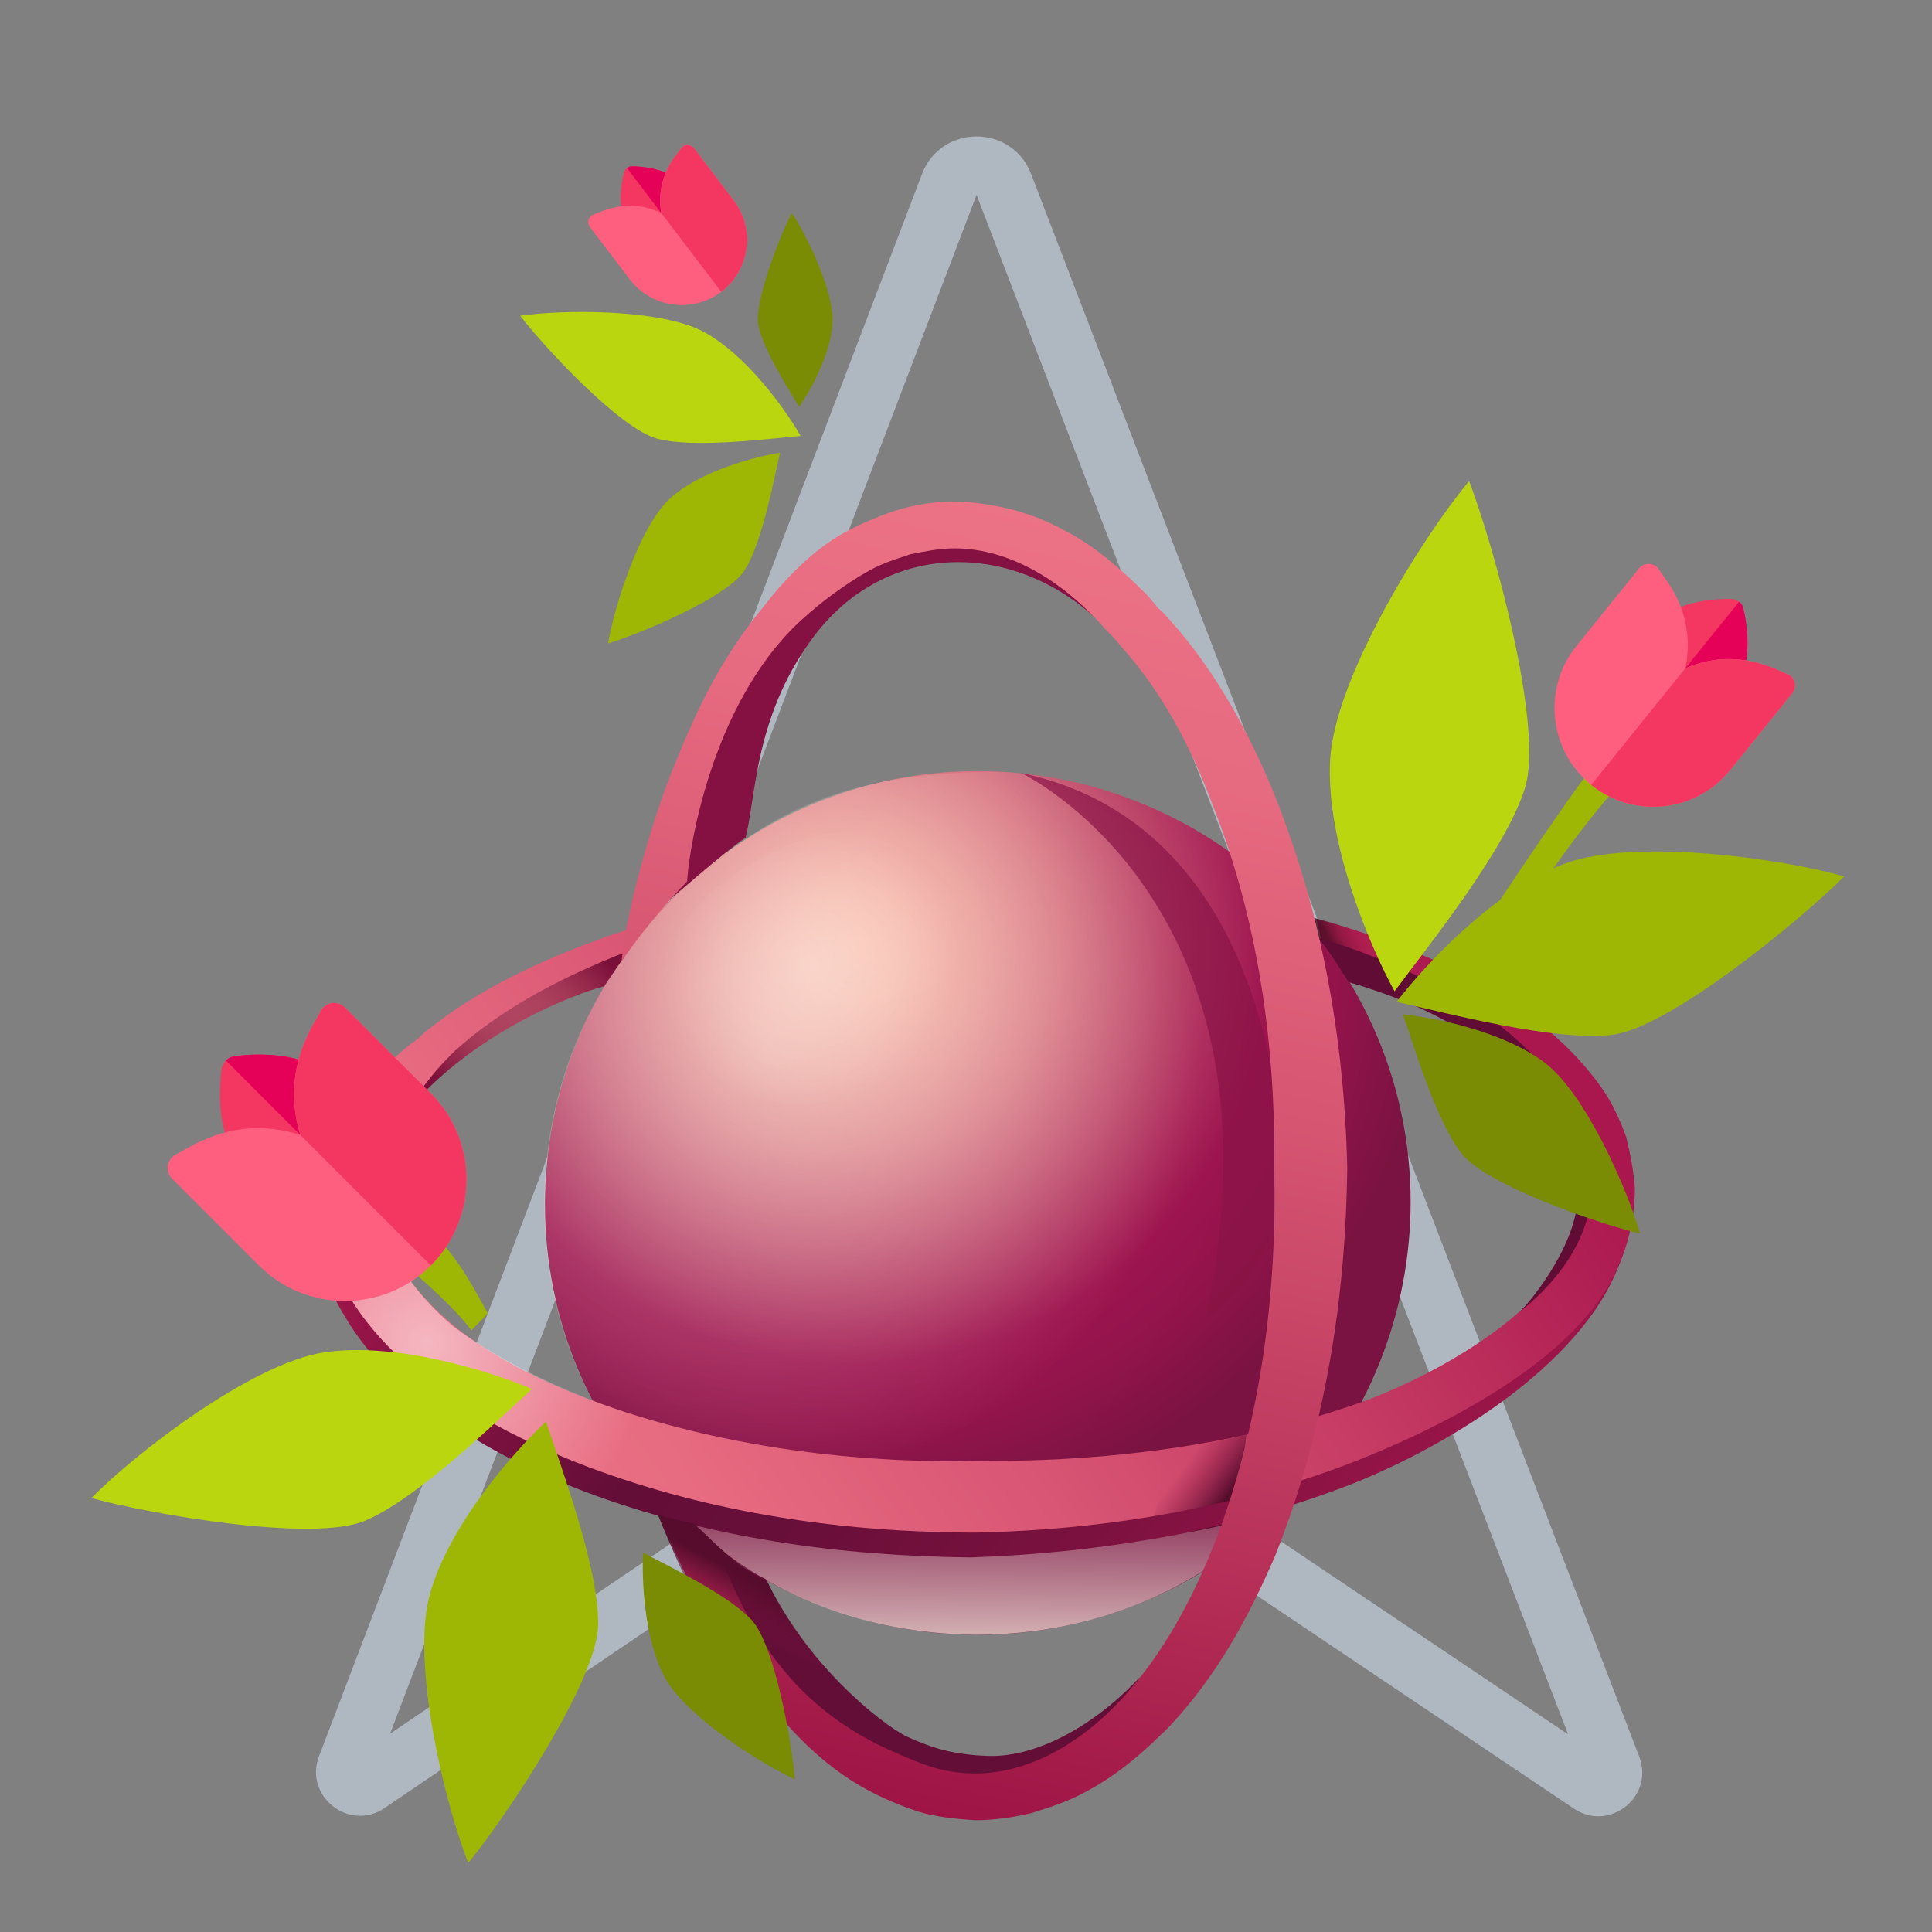
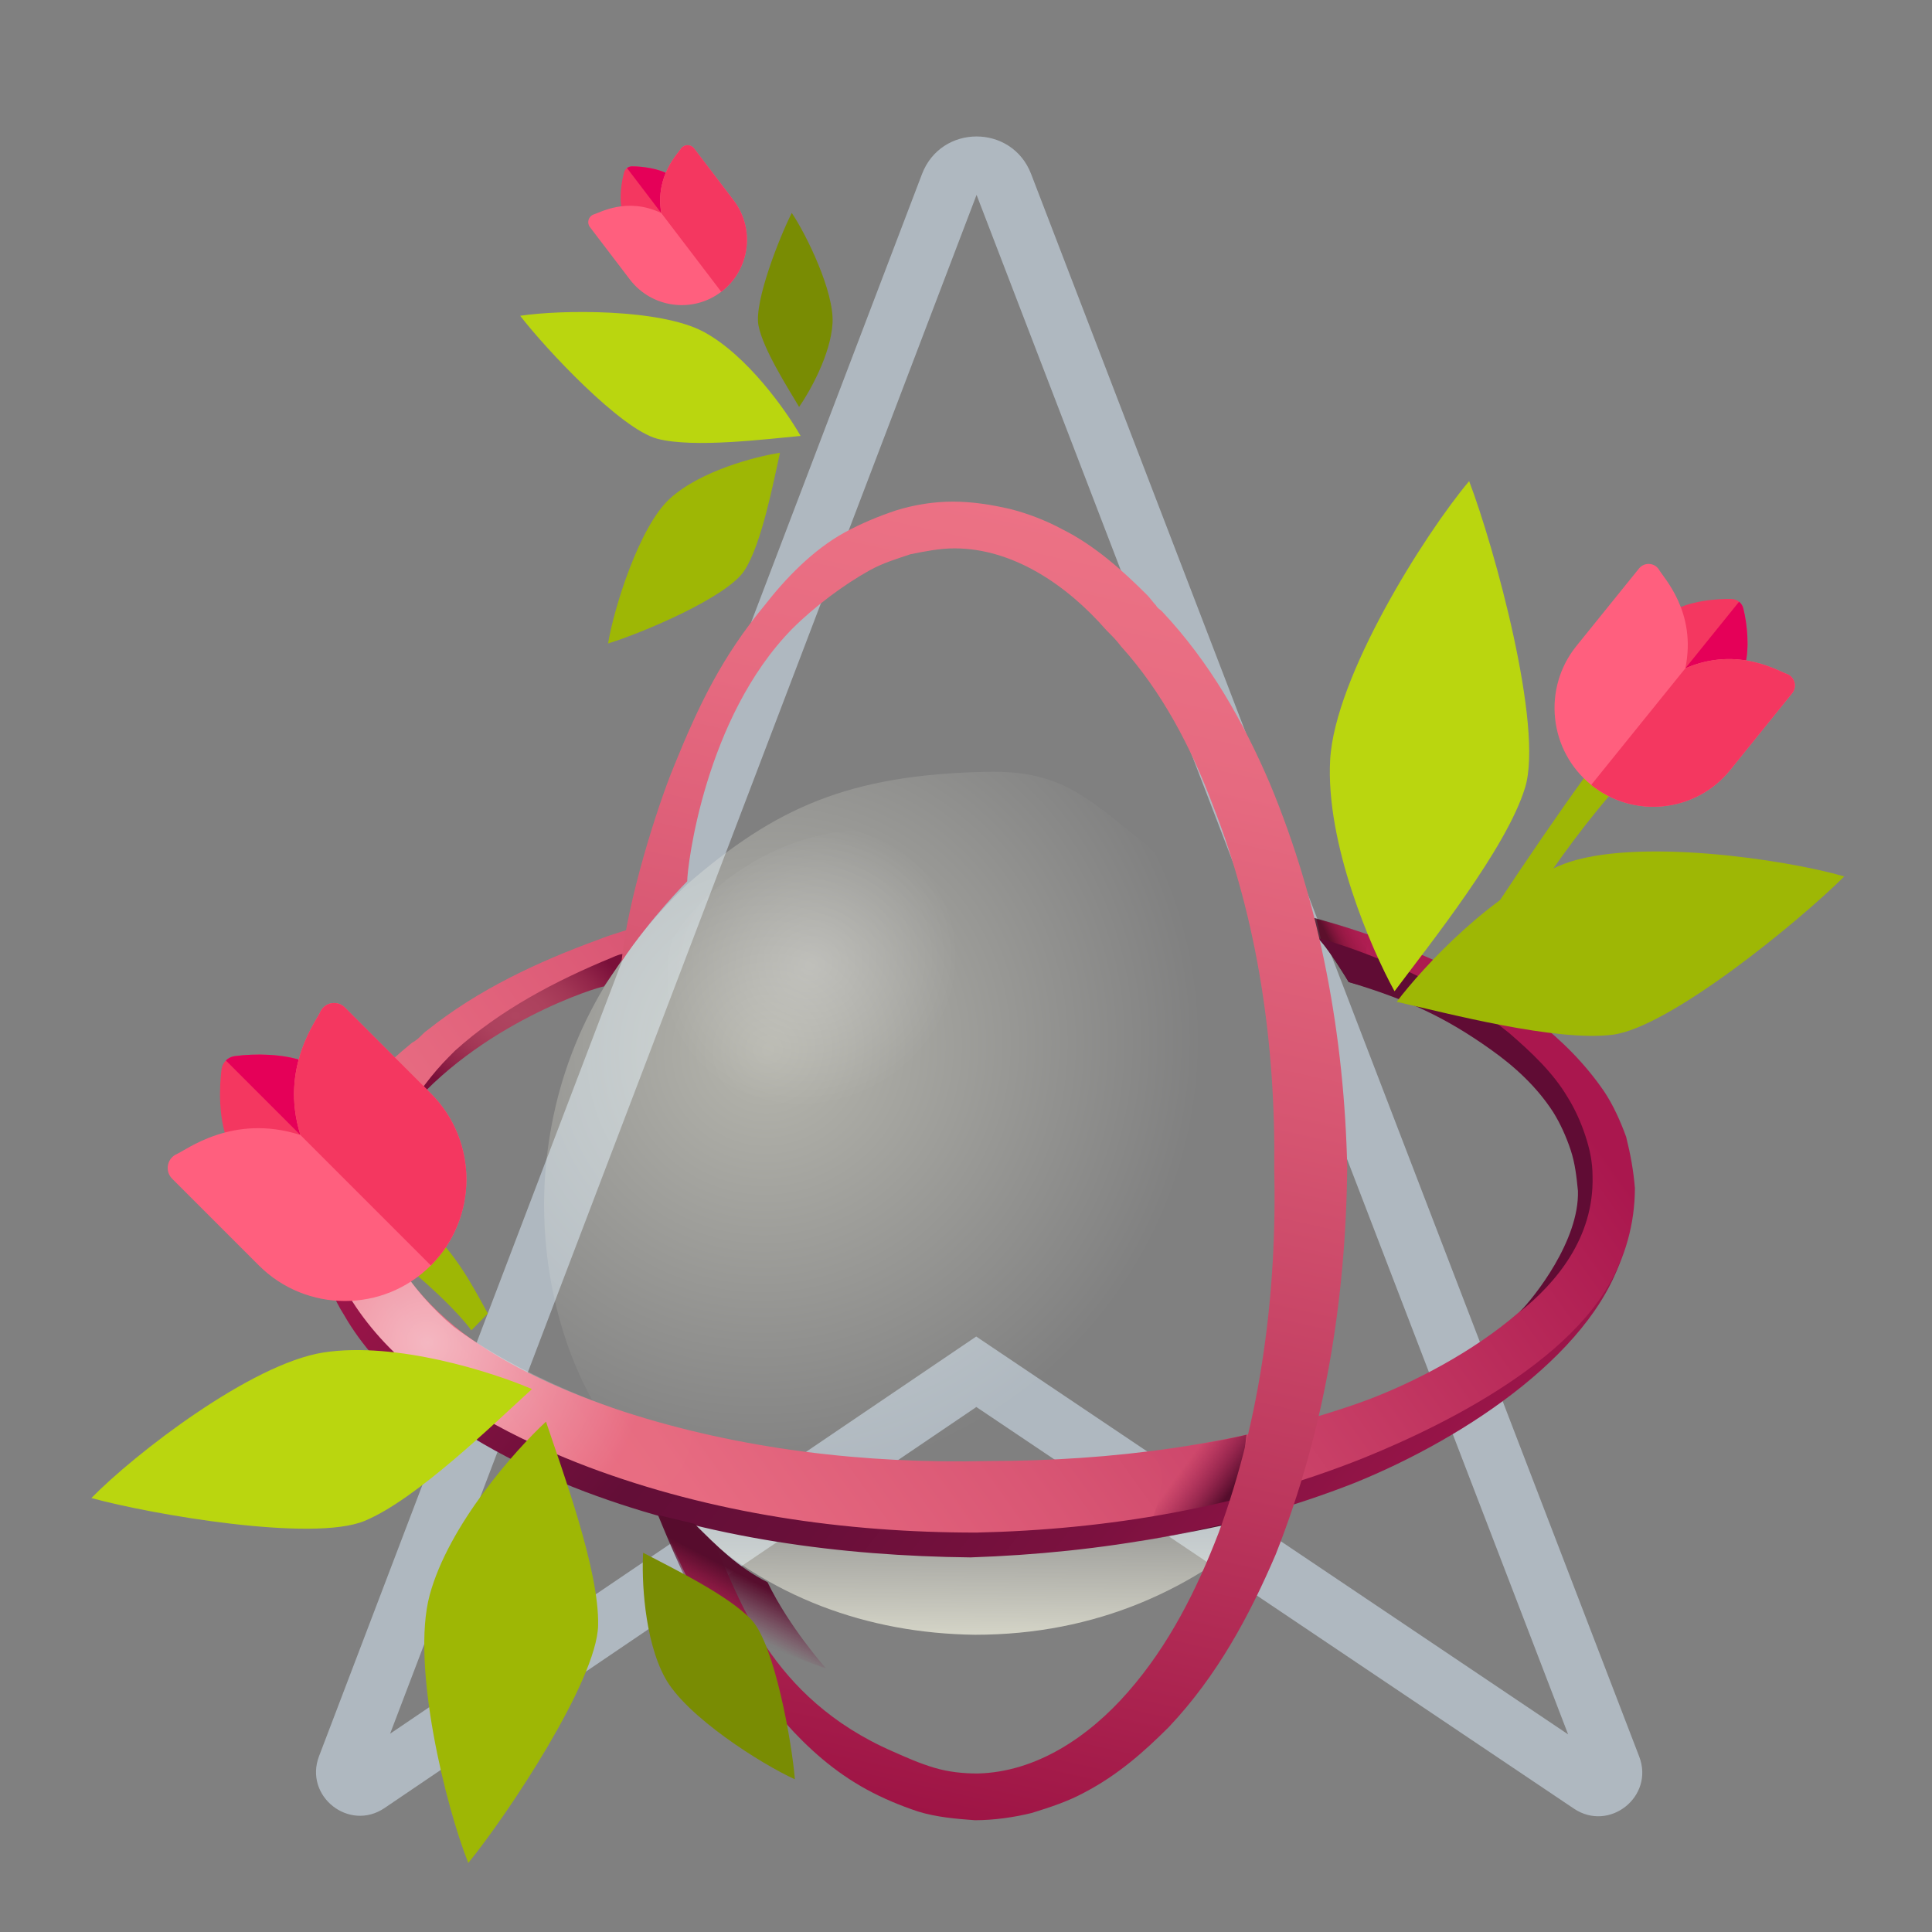
<svg xmlns="http://www.w3.org/2000/svg" width="96" height="96" viewBox="0 0 96 96" fill="none">
  <rect x="0" y="0" width="96" height="96" fill="#808080" stroke="none" />
  <g clip-path="url(#clip0_147_813)">
    <path fill-rule="evenodd" clip-rule="evenodd" d="M48.507 66.411L77.919 86.18L48.525 9.683L19.384 86.147L48.507 66.411ZM48.514 69.913L19.108 89.84C17.347 91.034 15.095 89.251 15.853 87.263L45.813 8.65C46.761 6.162 50.279 6.157 51.234 8.642L81.451 87.282C82.214 89.267 79.97 91.055 78.205 89.869L48.514 69.913Z" fill="#AFB8C0" />
-     <path d="M66.653 48.145C73.111 58.086 70.209 71.364 60.196 77.821C50.255 84.207 36.904 81.377 30.519 71.436C24.061 61.496 26.964 48.218 36.977 41.76C46.917 35.302 60.196 38.205 66.653 48.145Z" fill="url(#paint0_radial_147_813)" />
    <path opacity="0.7" d="M49.022 38.35C42.129 38.493 38.501 40.164 34.147 43.937C30.374 47.565 27.98 51.773 27.254 56.852C26.311 63.165 28.488 69.985 32.188 72.96C34.727 74.992 40.968 75.5 44.45 75.354C53.81 75.064 59.978 64.761 61.429 55.328C62.3 49.741 60.413 44.59 56.422 41.542C53.81 39.438 52.504 38.277 49.022 38.35Z" fill="url(#paint1_radial_147_813)" fill-opacity="0.6" />
    <path opacity="0.5" d="M48.078 43.066C49.457 45.243 49.022 50.902 44.668 53.587C40.315 56.272 33.857 55.111 32.478 52.934C31.1 50.757 32.696 45.751 37.05 43.066C41.331 40.309 46.7 40.889 48.078 43.066Z" fill="url(#paint2_radial_147_813)" fill-opacity="0.5" />
-     <path d="M50.763 38.422C50.763 38.422 64.331 44.88 59.905 65.559C63.243 63.382 63.751 59.101 63.751 59.101C63.751 59.101 64.331 41.615 51.126 38.495C50.908 38.422 50.763 38.422 50.763 38.422Z" fill="#891347" fill-opacity="0.7" />
    <path opacity="0.65" d="M63.316 75.354C59.397 78.982 54.464 81.231 48.441 81.231C43.072 81.159 38.138 79.345 34.22 75.644C34.002 75.427 39.444 77.459 48.804 77.168C57.511 76.878 63.823 74.846 63.316 75.354Z" fill="url(#paint3_linear_147_813)" />
    <path d="M81.237 59.029C81.165 58.158 81.02 57.36 80.802 56.489C80.512 55.691 80.149 54.893 79.713 54.24C78.77 52.861 77.609 51.7 76.303 50.685C73.691 48.653 70.716 47.347 67.669 46.331C67.016 46.113 66.073 45.823 65.42 45.678L65.637 46.694C65.855 46.767 66.581 47.855 66.581 47.927C66.798 48 66.871 48 67.016 48.072C69.918 49.088 72.675 50.467 74.925 52.281C76.086 53.224 77.102 54.24 77.754 55.401C78.117 55.981 78.407 56.562 78.625 57.215C78.843 57.868 78.915 58.448 78.915 59.101C78.915 64.367 71.284 68.466 67.161 69.84C61.429 71.799 55.261 72.597 49.094 72.597C42.999 72.742 36.759 72.017 30.954 70.13C28.125 69.187 25.295 67.953 22.973 66.212C20.724 64.471 18.91 62.149 18.765 59.609C18.765 58.956 18.837 58.303 18.982 57.723C19.2 57.07 19.418 56.489 19.78 55.909C20.361 54.82 21.232 53.877 22.247 53.007C22.32 52.934 22.465 52.861 22.538 52.716C24.787 50.83 27.472 49.451 30.374 48.363C30.519 48.29 30.664 47.927 31.1 47.419C31.608 46.694 32.261 45.896 32.261 45.896C31.462 46.113 30.447 46.404 29.721 46.694C26.746 47.782 23.771 49.161 21.232 51.193C21.014 51.338 20.869 51.555 20.651 51.7C20.579 51.773 20.506 51.773 20.434 51.846C19.2 52.861 17.967 54.022 17.096 55.473C16.66 56.199 16.298 56.925 16.08 57.723C15.862 58.521 15.645 59.246 15.645 60.117C15.645 60.988 15.862 62.004 16.08 62.802C16.37 63.6 16.66 64.398 17.168 65.124C18.039 66.575 19.273 67.808 20.506 68.824C23.118 70.928 26.093 72.379 29.14 73.468C35.308 75.645 41.838 76.588 48.296 76.588C54.754 76.443 61.284 75.427 67.379 73.105C73.265 70.863 81.237 66.282 81.237 59.029Z" fill="url(#paint4_linear_147_813)" />
    <path d="M57.293 75.354C57.293 75.354 57.075 75.935 56.64 76.588C58.817 76.225 60.776 75.79 60.776 75.79C60.776 75.79 61.719 74.556 61.792 73.105C61.792 72.379 61.937 71.291 61.937 71.291C60.776 71.581 58.019 72.089 56.64 72.162C58.599 72.307 57.293 75.354 57.293 75.354Z" fill="url(#paint5_linear_147_813)" />
    <path opacity="0.81" d="M65.275 45.605C65.275 45.605 67.234 46.113 68.395 46.621C68.54 46.694 67.234 46.258 68.322 49.161C67.814 49.016 67.016 48.798 67.016 48.798C67.016 48.798 65.855 46.911 65.492 46.621C65.42 46.113 65.275 45.605 65.275 45.605Z" fill="url(#paint6_linear_147_813)" />
    <path opacity="0.5" d="M33.422 73.54C32.551 74.847 25.44 71.944 20.361 68.461C15.282 64.979 14.919 59.754 16.37 56.852C16.843 56.182 17.956 56.453 18.91 58.303C18.184 61.206 20.55 64.265 22.538 65.922C25.624 68.236 30.519 70.275 34.147 71.001C34.74 71.468 33.844 73.118 33.422 73.54Z" fill="url(#paint7_radial_147_813)" />
    <path d="M67.741 72.452C61.574 74.919 55.044 76.007 48.514 76.153C41.983 76.153 35.38 75.209 29.213 72.887C26.166 71.727 23.118 70.203 20.506 68.026C19.2 66.938 18.039 65.632 17.168 64.108C16.5 62.995 16.008 62.294 15.645 60.48C15.645 60.117 15.645 60.77 15.645 60.48C15.645 61.206 15.79 62.004 16.008 62.874C16.298 63.745 16.588 64.543 17.096 65.341C17.966 66.865 19.2 68.171 20.433 69.26C23.046 71.436 26.02 72.96 29.068 74.121C35.235 76.443 41.766 77.314 48.223 77.386C54.681 77.168 61.211 76.08 67.306 73.686C72.918 71.414 79.496 67.01 80.729 61.931C79.459 67.014 72.073 70.699 67.741 72.452Z" fill="url(#paint8_linear_147_813)" />
    <path d="M78.77 56.417C78.553 55.764 78.262 55.111 77.9 54.53C77.174 53.297 76.086 52.281 74.997 51.338C72.675 49.451 69.846 48.072 66.943 47.057C66.726 46.984 65.637 46.621 65.492 46.621C66.145 47.274 67.016 48.798 67.016 48.798C69.918 49.669 71.805 50.539 74.054 52.136C75.287 53.007 76.376 54.022 77.174 55.256C77.537 55.836 77.827 56.489 78.045 57.142C78.262 57.795 78.335 58.448 78.407 59.174C78.48 61.641 76.231 64.471 75.505 65.196C77.319 63.745 79.214 61.506 79.133 58.448C79.133 57.723 78.988 57.07 78.77 56.417Z" fill="#600C34" />
    <path d="M30.447 47.565C27.617 48.726 24.86 50.177 22.61 52.208C22.538 52.281 22.393 52.426 22.32 52.499V52.499C21.449 53.369 20.724 54.385 20.071 55.401C23.771 50.83 29.794 49.016 30.011 49.016L31.1 47.42C30.954 47.347 30.592 47.492 30.447 47.565Z" fill="url(#paint9_radial_147_813)" />
-     <path d="M49.384 87.254C48.659 87.254 47.933 87.181 47.208 87.036C46.482 86.891 45.757 86.601 45.103 86.311C43.725 85.658 39.952 82.538 38.065 78.474C36.505 77.775 35.627 76.762 34.873 76.08C34.61 75.843 34.428 75.851 34.147 75.645C35.09 77.894 36.977 81.449 38.791 83.191C39.879 84.279 41.911 86.02 44.378 87.109C45.103 87.399 45.394 87.907 46.119 88.052C46.845 88.197 47.933 88.415 48.659 88.415C51.634 88.27 54.319 86.383 56.278 84.061L56.64 83.336C54.826 85.295 52.069 87.181 49.384 87.254Z" fill="#630E37" />
-     <path d="M55.189 31.457C53.738 29.28 50.684 26.74 47.208 26.74C46.482 26.74 45.756 26.958 45.031 27.176C44.305 27.393 43.652 27.611 42.999 27.974C41.693 28.699 40.169 29.788 39.154 30.876C35.236 34.939 33.639 41.978 33.059 44.88C33.276 44.735 35.889 42.413 37.05 41.615C37.557 39.656 37.485 35.737 40.242 31.892C43.957 26.63 50.836 26.74 55.189 31.457C55.189 31.529 55.262 31.529 55.189 31.457Z" fill="#841142" />
    <path d="M66.943 58.013C66.798 51.555 65.637 45.025 63.098 38.93C61.792 35.883 60.123 32.908 57.728 30.368C57.656 30.296 57.511 30.223 57.438 30.078C57.293 29.933 57.148 29.715 57.003 29.57C55.769 28.337 54.391 27.103 52.795 26.305C51.996 25.87 51.053 25.507 50.182 25.289C49.239 25.072 48.296 24.926 47.353 24.926C46.409 24.926 45.466 25.072 44.523 25.362C43.652 25.652 42.782 26.015 41.983 26.45C40.387 27.321 39.008 28.772 37.993 30.078C35.889 32.618 34.728 35.012 33.494 38.059C32.623 40.164 31.172 44.807 30.882 47.782C32.333 45.605 34.147 43.791 34.147 43.791C34.147 43.066 35.018 35.665 39.371 31.239C40.46 30.151 41.911 29.062 43.217 28.337C43.87 27.974 44.596 27.756 45.248 27.538C45.974 27.393 46.7 27.248 47.425 27.248C50.328 27.248 53.012 29.062 54.971 31.311L55.044 31.384C55.261 31.602 55.479 31.819 55.697 32.11C57.728 34.359 59.18 37.116 60.268 40.019C62.517 45.751 63.388 51.918 63.316 58.086C63.461 64.18 62.663 70.42 60.558 76.152C59.47 78.982 58.091 81.739 56.06 84.061C54.101 86.311 51.489 88.052 48.586 88.124C47.861 88.124 47.135 88.052 46.409 87.834C45.684 87.617 45.031 87.326 44.378 87.036C38.21 84.352 36.687 79.272 35.526 76.733C35.09 76.443 34.292 75.717 34.292 75.717C33.567 75.572 33.494 75.499 32.841 75.354C34.075 78.692 36.034 82.247 38.283 84.787C38.501 85.004 38.646 85.15 38.863 85.367C38.936 85.44 38.936 85.512 39.008 85.585C40.169 86.891 41.475 88.052 43.072 88.923C43.87 89.358 44.741 89.721 45.611 90.011C46.555 90.301 47.498 90.374 48.441 90.446C49.384 90.446 50.4 90.301 51.271 90.084C52.214 89.793 53.085 89.503 53.883 89.068C55.552 88.197 56.858 87.036 58.091 85.803C60.486 83.263 62.082 80.288 63.388 77.241C65.855 71.001 66.871 64.543 66.943 58.013Z" fill="url(#paint10_linear_147_813)" />
    <path d="M32.696 75.282L34.51 75.717C35.599 76.806 36.687 77.894 38.138 78.62C39.226 80.869 41.04 82.9 41.04 82.9C41.04 82.9 35.453 81.014 34.8 79.853C34.075 78.692 32.696 75.282 32.696 75.282Z" fill="url(#paint11_linear_147_813)" />
    <path d="M66.095 37.752C65.863 41.895 68.131 47.147 69.294 49.255C71.054 46.895 74.866 42.15 75.783 39.127C76.701 36.103 74.269 27.234 73.001 23.907C70.775 26.553 66.328 33.61 66.095 37.752Z" fill="#BAD60F" />
    <path d="M77.706 42.93C74.208 44.256 70.711 48.048 69.4 49.779C71.989 50.364 77.295 51.767 80.122 51.416C82.949 51.064 89.366 45.812 91.642 43.549C88.647 42.684 81.204 41.604 77.706 42.93Z" fill="#9EB705" />
-     <path d="M76.786 52.828C74.731 51.241 71.216 50.55 69.716 50.404C70.311 52.148 71.409 55.797 72.645 57.341C73.88 58.886 79.32 60.773 81.486 61.297C80.909 59.211 78.842 54.415 76.786 52.828Z" fill="#798C03" />
    <path d="M74.052 48.104L72.108 48.661C72.591 47.442 78.289 39.105 79.179 38.047C79.179 38.047 80.456 38.967 80.037 39.456C76.597 43.468 74.052 48.104 74.052 48.104Z" fill="#9EB705" />
    <path d="M16.081 67.203C19.69 66.646 24.486 68.184 26.432 69.023C24.515 70.766 20.684 74.512 18.113 75.574C15.542 76.636 7.564 75.263 4.541 74.437C6.669 72.26 12.471 67.761 16.081 67.203Z" fill="#BAD60F" />
    <path d="M21.35 79.26C22.289 75.778 25.595 72.064 27.13 70.641C27.938 73.069 29.788 78.025 29.72 80.771C29.652 83.516 25.223 90.172 23.269 92.57C22.154 89.78 20.411 82.742 21.35 79.26Z" fill="#9EB705" />
    <path d="M33.048 83.374C31.995 81.45 31.882 78.426 31.957 77.155C33.334 77.881 36.234 79.278 37.361 80.513C38.487 81.748 39.345 86.535 39.497 88.412C37.832 87.656 34.102 85.299 33.048 83.374Z" fill="#798C03" />
    <path d="M23.42 66.105L24.239 65.269C23.4 63.73 22.658 62.343 21.306 61.084C21.306 61.084 19.74 62.534 20.396 63.091C22.744 65.083 23.42 66.105 23.42 66.105Z" fill="#9EB705" />
    <path d="M34.968 16.49C37.129 17.654 39.077 20.422 39.781 21.661C38.046 21.819 34.473 22.274 32.664 21.802C30.855 21.33 27.133 17.359 25.848 15.691C27.871 15.386 32.806 15.326 34.968 16.49Z" fill="#BAD60F" />
    <path d="M33.276 24.785C34.795 23.391 37.563 22.68 38.757 22.499C38.426 23.965 37.852 27.024 36.989 28.351C36.127 29.677 31.912 31.454 30.215 31.973C30.502 30.226 31.758 26.18 33.276 24.785Z" fill="#9EB705" />
    <path d="M41.369 16.043C41.288 17.603 40.227 19.477 39.707 20.22C39.143 19.265 37.908 17.335 37.687 16.166C37.465 14.997 38.734 11.774 39.343 10.581C40.07 11.661 41.449 14.482 41.369 16.043Z" fill="#798C03" />
    <path d="M86.722 33.014C84.733 32.717 83.875 33.578 83.618 33.371C83.361 33.163 84.036 32.141 83.33 30.244C84.424 29.731 85.861 29.758 86.049 29.764C86.323 29.773 86.558 29.963 86.624 30.229C86.67 30.414 87.004 31.831 86.722 33.014Z" fill="#F43760" />
    <path d="M86.722 33.015C84.674 32.708 83.808 33.624 83.615 33.367L86.414 29.9C86.516 29.982 86.591 30.096 86.624 30.229C86.828 31.047 86.923 32.182 86.722 33.015Z" fill="#E50058" />
    <path d="M88.813 33.497C88.483 33.42 86.394 32.058 83.743 33.209C84.329 30.383 82.628 28.678 82.422 28.286C82.189 27.948 81.697 27.931 81.44 28.249L78.331 32.099C76.631 34.205 76.961 37.301 79.066 39.001C81.172 40.701 84.268 40.371 85.968 38.266L89.051 34.447C89.307 34.13 89.189 33.656 88.813 33.497Z" fill="#FF5F7E" />
    <path d="M89.051 34.447L85.968 38.266C84.262 40.378 81.165 40.695 79.066 39.001L83.743 33.209C86.397 32.057 88.482 33.42 88.813 33.497C89.188 33.656 89.307 34.13 89.051 34.447Z" fill="#F43760" />
    <path d="M15.078 52.725C14.454 55.12 15.396 56.283 15.109 56.571C14.821 56.859 13.658 55.899 11.243 56.516C10.757 55.11 10.978 53.354 11.01 53.124C11.057 52.79 11.32 52.527 11.654 52.48C11.886 52.448 13.666 52.224 15.078 52.725Z" fill="#F43760" />
    <path d="M15.078 52.725C14.435 55.192 15.444 56.371 15.104 56.575L11.224 52.694C11.337 52.581 11.487 52.504 11.654 52.48C12.682 52.337 14.084 52.369 15.078 52.725Z" fill="#E50058" />
    <path d="M15.941 50.227C15.805 50.621 13.864 53.001 14.928 56.397C11.543 55.31 9.234 57.17 8.727 57.372C8.283 57.614 8.198 58.214 8.554 58.57L12.863 62.879C15.219 65.235 19.052 65.235 21.409 62.879C23.765 60.523 23.765 56.689 21.409 54.332L17.136 50.059C16.781 49.705 16.185 49.788 15.941 50.227Z" fill="#FF5F7E" />
    <path d="M17.135 50.059L21.409 54.333C23.773 56.697 23.757 60.531 21.409 62.879L14.927 56.398C13.863 52.998 15.804 50.622 15.941 50.227C16.185 49.788 16.781 49.705 17.135 50.059Z" fill="#F43760" />
    <path d="M33.202 8.644C32.698 9.873 33.115 10.559 32.942 10.691C32.768 10.824 32.219 10.229 30.89 10.384C30.733 9.601 30.977 8.683 31.01 8.564C31.059 8.389 31.218 8.268 31.399 8.267C31.525 8.267 32.487 8.276 33.202 8.644Z" fill="#F43760" />
    <path d="M33.202 8.644C32.683 9.909 33.135 10.609 32.939 10.693L31.155 8.35C31.223 8.298 31.308 8.268 31.399 8.267C31.956 8.265 32.699 8.383 33.202 8.644Z" fill="#E50058" />
    <path d="M33.841 7.377C33.74 7.577 32.536 8.703 32.858 10.586C31.136 9.764 29.774 10.588 29.49 10.659C29.237 10.755 29.148 11.068 29.312 11.283L31.294 13.884C32.377 15.307 34.416 15.583 35.839 14.499C37.261 13.415 37.537 11.377 36.453 9.954L34.488 7.374C34.325 7.16 34.002 7.161 33.841 7.377Z" fill="#FF5F7E" />
    <path d="M34.488 7.374L36.453 9.954C37.54 11.381 37.256 13.419 35.839 14.499L32.858 10.586C32.537 8.701 33.74 7.577 33.841 7.377C34.002 7.161 34.325 7.16 34.488 7.374Z" fill="#F43760" />
  </g>
  <defs>
    <radialGradient id="paint0_radial_147_813" cx="0" cy="0" r="1" gradientUnits="userSpaceOnUse" gradientTransform="translate(42.42 47.09) rotate(-32.753) scale(28.697 28.67)">
      <stop stop-color="#F7AFA1" />
      <stop offset="0.094" stop-color="#F3A89D" />
      <stop offset="0.216" stop-color="#E89493" />
      <stop offset="0.353" stop-color="#D87683" />
      <stop offset="0.502" stop-color="#C24F6F" />
      <stop offset="0.659" stop-color="#A82458" />
      <stop offset="0.723" stop-color="#9D134F" />
      <stop offset="0.828" stop-color="#94134B" />
      <stop offset="0.984" stop-color="#7D1342" />
      <stop offset="1" stop-color="#7A1341" />
    </radialGradient>
    <radialGradient id="paint1_radial_147_813" cx="0" cy="0" r="1" gradientUnits="userSpaceOnUse" gradientTransform="translate(38.138 52.136) rotate(44.31) scale(21.294 21.82)">
      <stop stop-color="#FFFFEB" />
      <stop offset="1" stop-color="#FFFFF2" stop-opacity="0.01" />
    </radialGradient>
    <radialGradient id="paint2_radial_147_813" cx="0" cy="0" r="1" gradientUnits="userSpaceOnUse" gradientTransform="translate(40.261 47.962) rotate(-27.616) scale(7.431 6.848)">
      <stop stop-color="white" />
      <stop offset="1" stop-color="white" stop-opacity="0.01" />
    </radialGradient>
    <linearGradient id="paint3_linear_147_813" x1="66.962" y1="81.23" x2="67.024" y2="73.333" gradientUnits="userSpaceOnUse">
      <stop stop-color="#FFFFEB" />
      <stop offset="0.211" stop-color="#FFFFED" stop-opacity="0.788" />
      <stop offset="1" stop-color="#FFFFF2" stop-opacity="0.01" />
    </linearGradient>
    <linearGradient id="paint4_linear_147_813" x1="26.182" y1="80.249" x2="72.545" y2="47.166" gradientUnits="userSpaceOnUse">
      <stop stop-color="#EC7285" />
      <stop offset="0.18" stop-color="#E76B81" />
      <stop offset="0.428" stop-color="#D95674" />
      <stop offset="0.714" stop-color="#C33862" />
      <stop offset="1" stop-color="#AA174E" />
    </linearGradient>
    <linearGradient id="paint5_linear_147_813" x1="57.687" y1="74.391" x2="59.796" y2="75.951" gradientUnits="userSpaceOnUse">
      <stop stop-color="#841142" stop-opacity="0.01" />
      <stop offset="0.246" stop-color="#7E1040" stop-opacity="0.244" />
      <stop offset="0.567" stop-color="#700F39" stop-opacity="0.561" />
      <stop offset="0.927" stop-color="#590D2E" stop-opacity="0.918" />
      <stop offset="1" stop-color="#540C2B" stop-opacity="0.99" />
    </linearGradient>
    <linearGradient id="paint6_linear_147_813" x1="67.482" y1="45.889" x2="66.001" y2="46.636" gradientUnits="userSpaceOnUse">
      <stop stop-color="#8C113A" stop-opacity="0.01" />
      <stop offset="0.241" stop-color="#881139" stop-opacity="0.241" />
      <stop offset="0.457" stop-color="#7E1035" stop-opacity="0.457" />
      <stop offset="0.664" stop-color="#6E0F30" stop-opacity="0.664" />
      <stop offset="0.863" stop-color="#580D28" stop-opacity="0.863" />
      <stop offset="1" stop-color="#470C22" />
    </linearGradient>
    <radialGradient id="paint7_radial_147_813" cx="0" cy="0" r="1" gradientUnits="userSpaceOnUse" gradientTransform="translate(21.253 66.687) rotate(34.468) scale(11.105 10.373)">
      <stop stop-color="white" />
      <stop offset="1" stop-color="white" stop-opacity="0.01" />
    </radialGradient>
    <linearGradient id="paint8_linear_147_813" x1="8.166" y1="75.805" x2="50.37" y2="108.825" gradientUnits="userSpaceOnUse">
      <stop stop-color="#9B1549" />
      <stop offset="0.317" stop-color="#630E37" />
      <stop offset="0.474" stop-color="#690F39" />
      <stop offset="0.681" stop-color="#7B113F" />
      <stop offset="0.916" stop-color="#9B1549" />
      <stop offset="1" stop-color="#AA174E" />
    </linearGradient>
    <radialGradient id="paint9_radial_147_813" cx="0" cy="0" r="1" gradientUnits="userSpaceOnUse" gradientTransform="translate(25.602 50.458) scale(5.866 4.256)">
      <stop stop-color="#AF4560" />
      <stop offset="0.274" stop-color="#AC415D" />
      <stop offset="0.519" stop-color="#A23655" />
      <stop offset="0.753" stop-color="#922549" />
      <stop offset="0.979" stop-color="#7C113B" />
      <stop offset="1" stop-color="#7A0F39" />
    </radialGradient>
    <linearGradient id="paint10_linear_147_813" x1="32.82" y1="21.126" x2="18.785" y2="84.11" gradientUnits="userSpaceOnUse">
      <stop stop-color="#EC7285" />
      <stop offset="0.177" stop-color="#E66A80" />
      <stop offset="0.421" stop-color="#D65571" />
      <stop offset="0.705" stop-color="#BC375D" />
      <stop offset="1" stop-color="#9E1445" />
    </linearGradient>
    <linearGradient id="paint11_linear_147_813" x1="36.163" y1="77.892" x2="35.038" y2="80.064" gradientUnits="userSpaceOnUse">
      <stop stop-color="#560C2C" stop-opacity="0.99" />
      <stop offset="0.257" stop-color="#5C0D2F" stop-opacity="0.736" />
      <stop offset="0.616" stop-color="#6B0F37" stop-opacity="0.38" />
      <stop offset="1" stop-color="#841142" stop-opacity="0.01" />
    </linearGradient>
    <clipPath id="clip0_147_813">
      <rect width="96" height="96" fill="white" />
    </clipPath>
  </defs>
</svg>